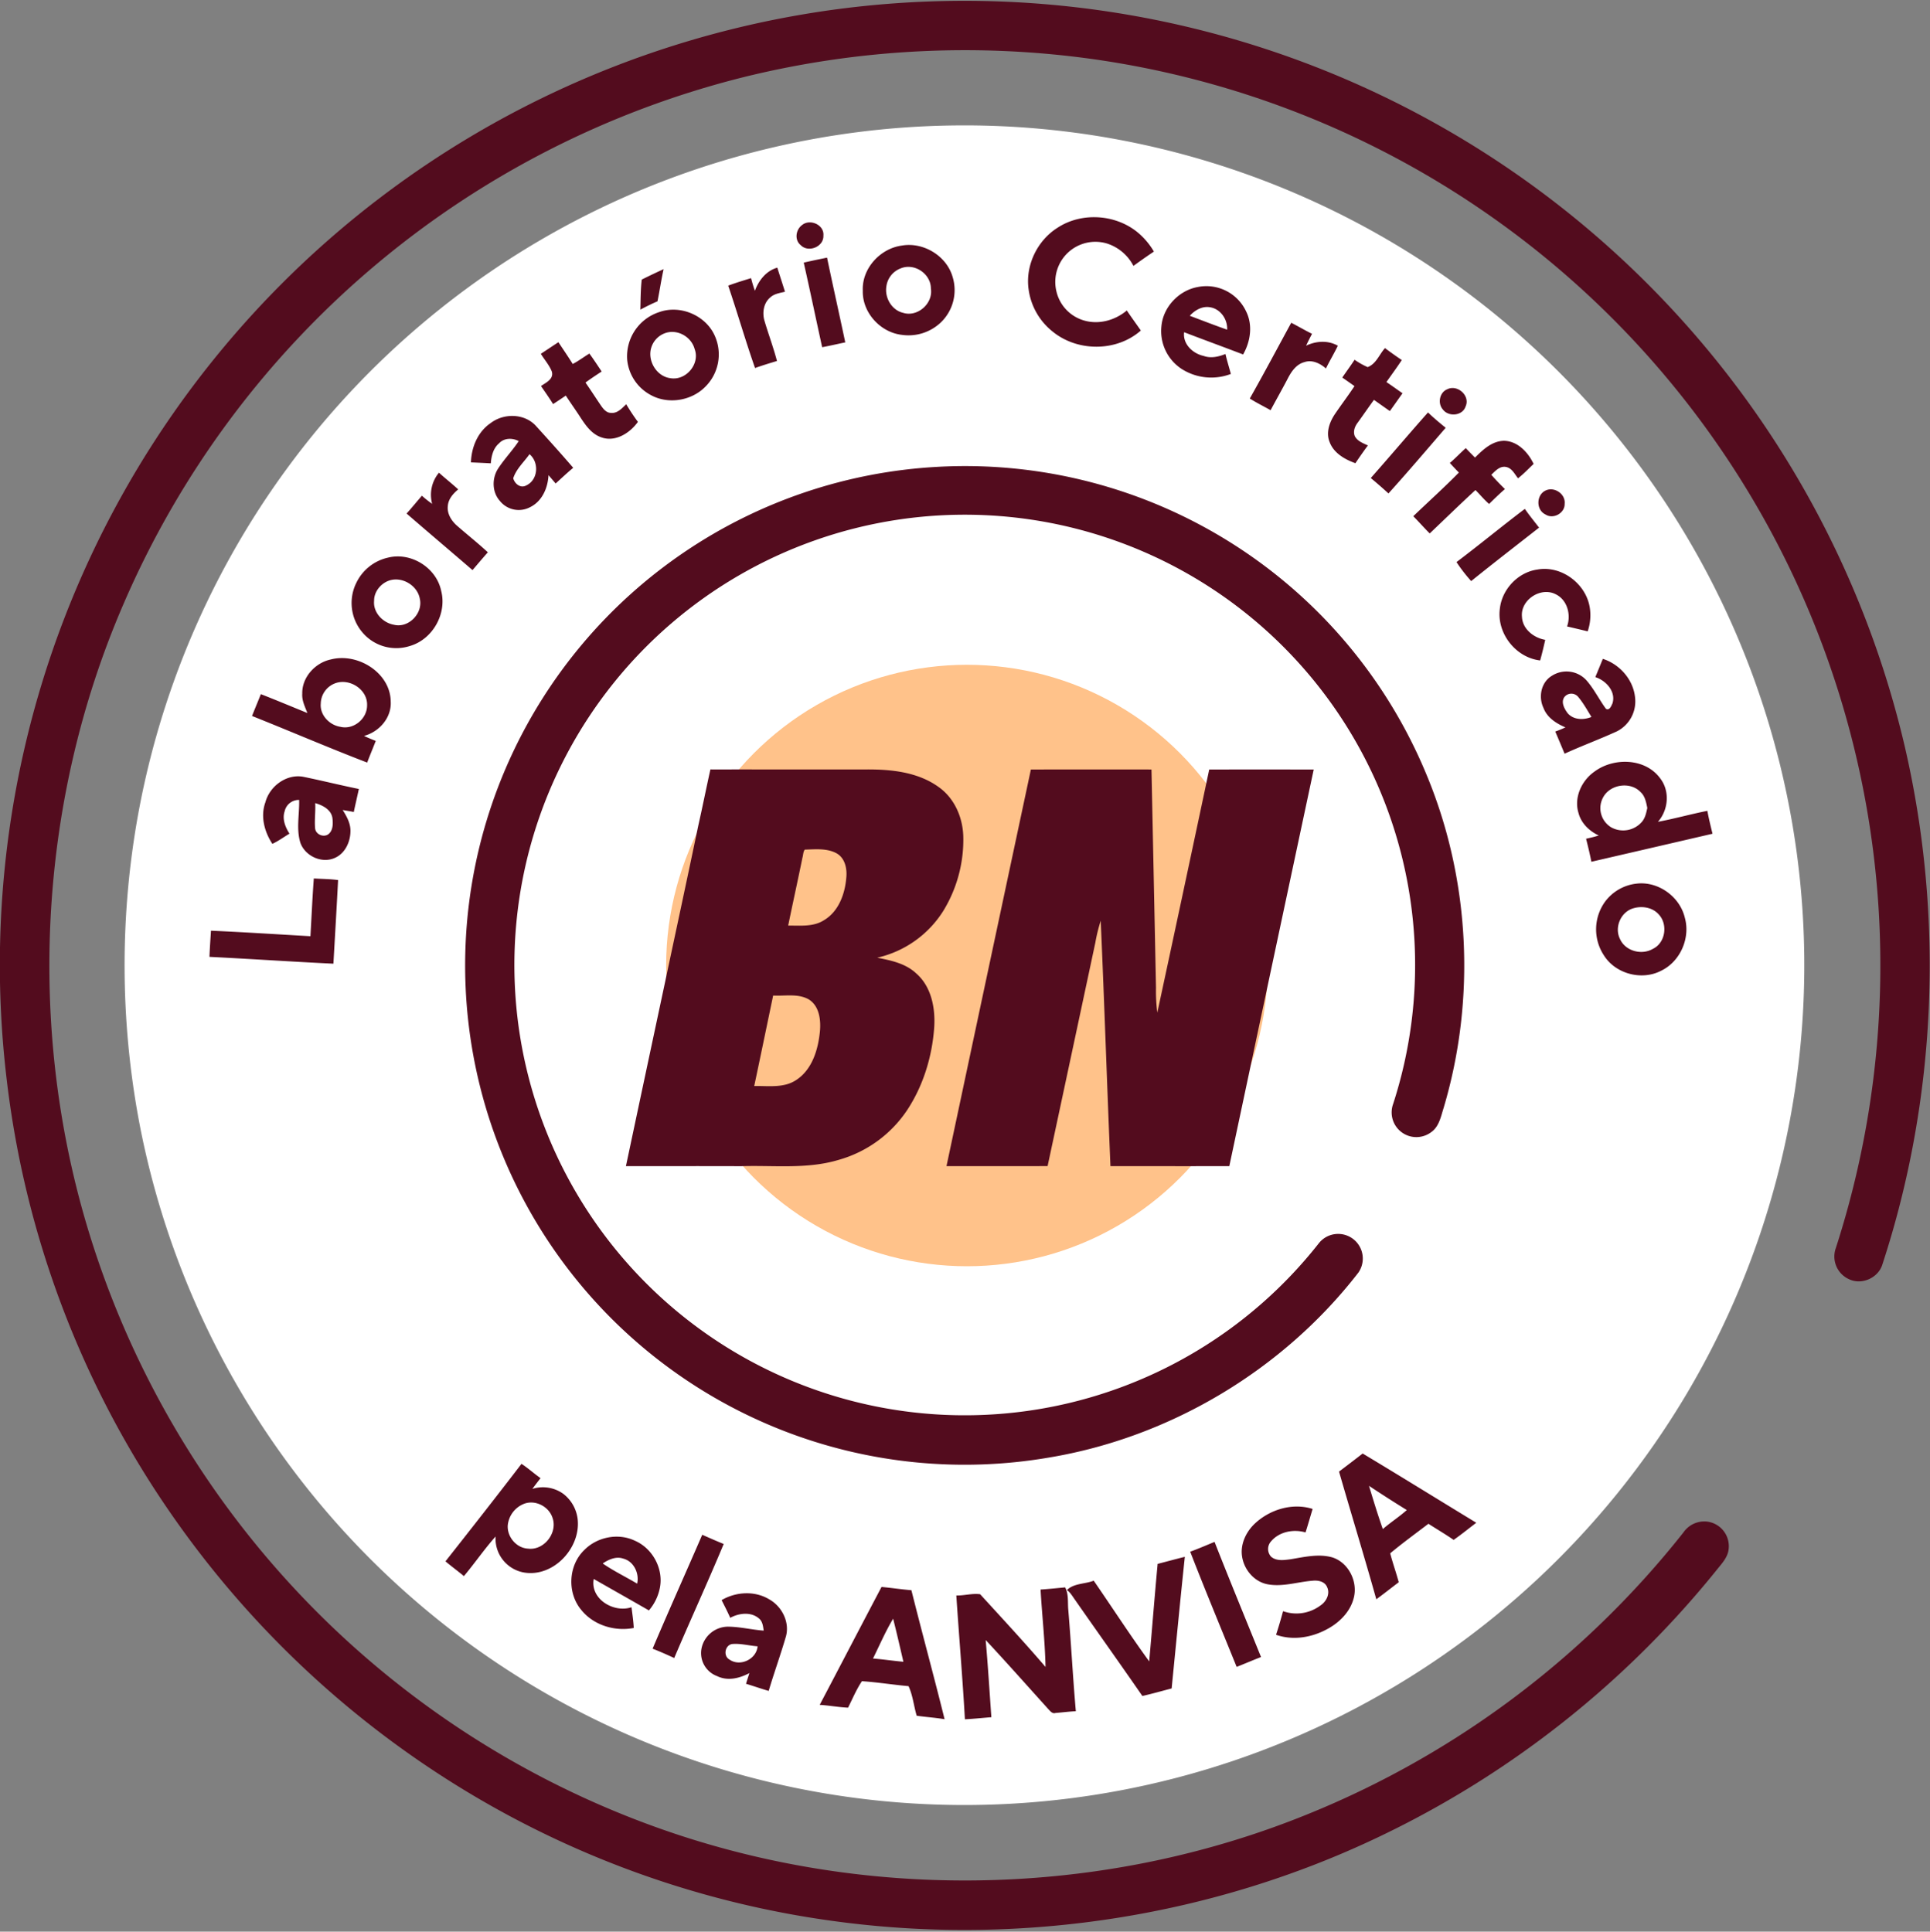
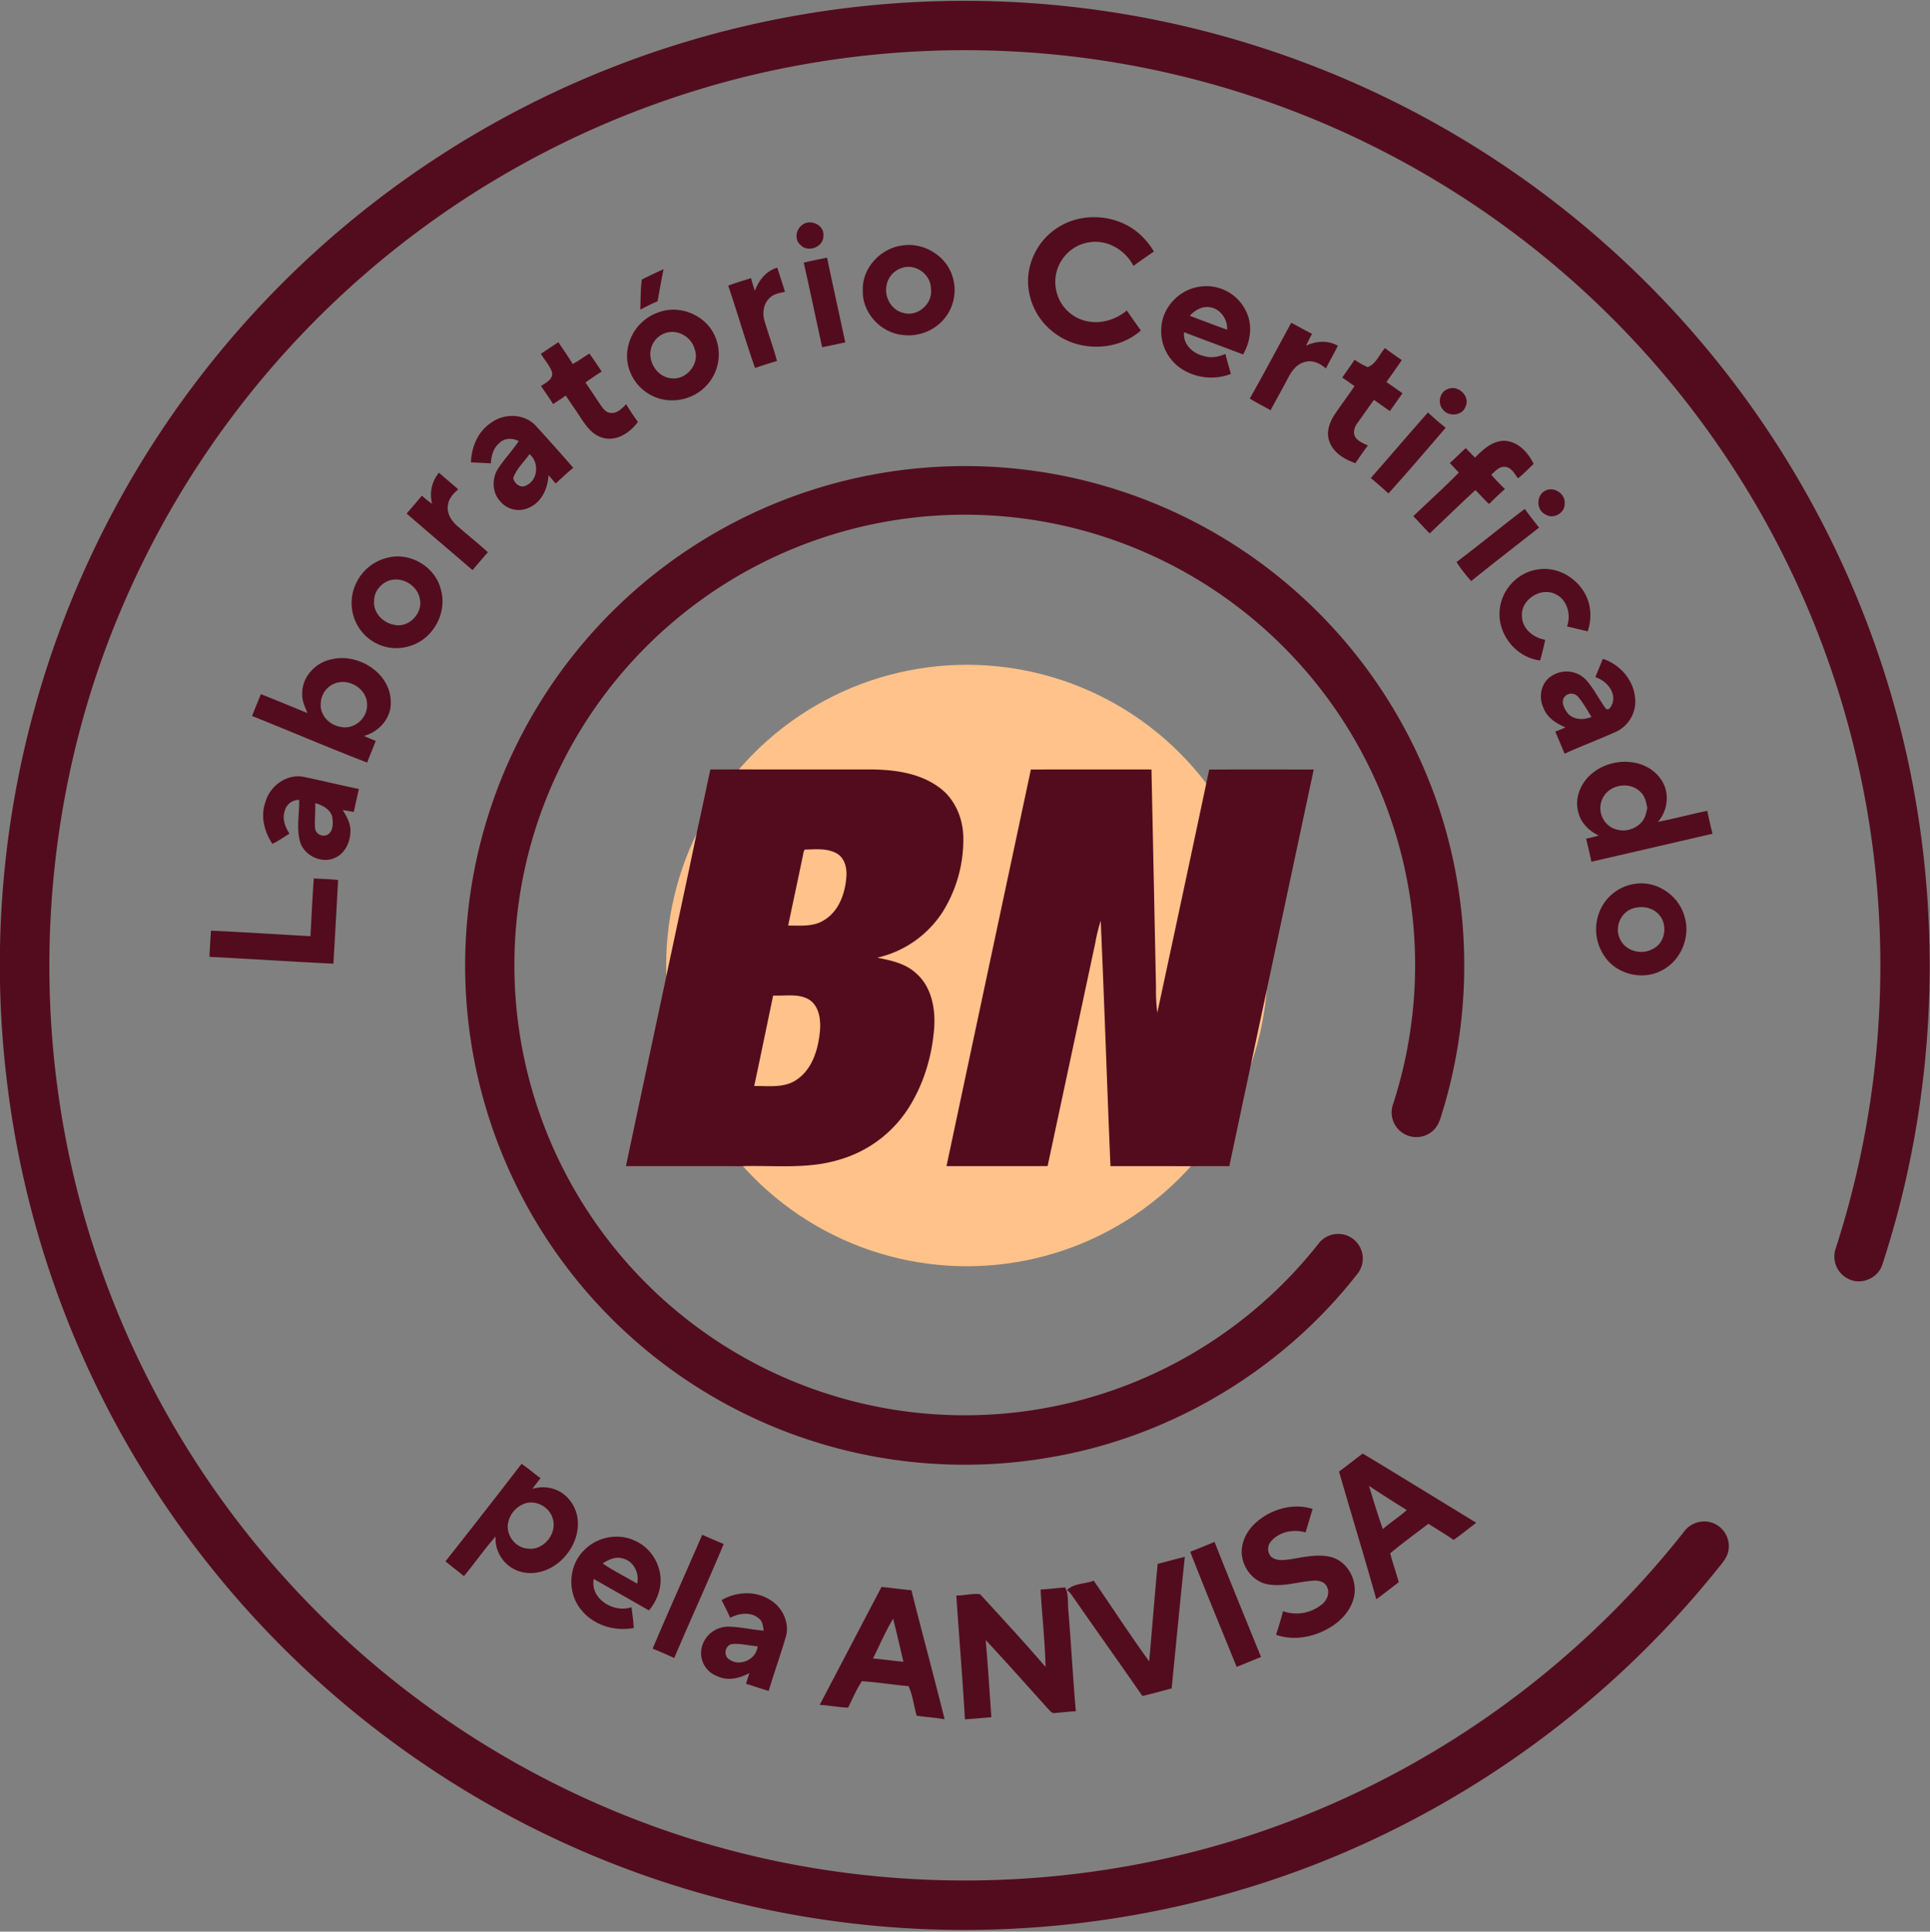
<svg xmlns="http://www.w3.org/2000/svg" width="978" height="979" viewBox="0 0 978 979">
  <rect x="0" y="0" width="978" height="979" fill="#808080" stroke="none" />
  <defs>
    <style>      .cls-1 {        fill: #fff;      }      .cls-1, .cls-3 {        fill-rule: evenodd;      }      .cls-2 {        fill: #ffc28a;      }      .cls-3 {        fill: #530c1e;      }    </style>
  </defs>
-   <path id="Shape_2_copy_5" data-name="Shape 2 copy 5" class="cls-1" d="M483.124,63.584A425.636,425.636,0,1,1,71.53,573.822a429.844,429.844,0,0,1-2.192-157.331A425.39,425.39,0,0,1,483.124,63.584Z" />
  <circle class="cls-2" cx="489.984" cy="489.343" r="152.422" />
  <path id="Shape_2_copy_4" data-name="Shape 2 copy 4" class="cls-3" d="M475.215,0.608A489.286,489.286,0,0,1,965.5,379.567C985.2,465.6,981.351,556.986,953.861,640.882c-2.062,6.766-10.421,10.529-16.828,7.476a12.615,12.615,0,0,1-6.757-15.8A465.654,465.654,0,0,0,951.959,460.59,463.975,463.975,0,0,0,554.981,30.124,467.461,467.461,0,0,0,377.75,38.862,464.925,464.925,0,0,0,62.721,305.8C18.433,407.833,12.987,525.949,47.314,631.7A464.945,464.945,0,0,0,332.682,926.137C435.9,963.2,552.338,962,654.719,922.6A465.609,465.609,0,0,0,853.083,776.633a12.8,12.8,0,0,1,12.3-5.415,12.557,12.557,0,0,1,10.6,13.763c-0.39,4.5-3.814,7.777-6.437,11.15A491.066,491.066,0,0,1,698.886,930.872c-84.01,40.176-179.663,55.139-271.983,43.348a486.071,486.071,0,0,1-178.282-59.143,491,491,0,0,1-161.754-147.6A485.762,485.762,0,0,1,3.347,546.727,488.587,488.587,0,0,1,475.215.608Zm60.706,114.8c12.593-8.248,30.493-6.766,41.645,3.293a36.827,36.827,0,0,1,7.157,8.808c-3.5,2.342-6.957,4.774-10.361,7.256a23.036,23.036,0,0,0-13.264-11.3,20.326,20.326,0,0,0-25.818,24.021,20.076,20.076,0,0,0,14.446,15.054c7.428,2.022,15.456-.3,21.273-5.185,2.3,3.433,4.755,6.766,7.107,10.159-12.3,10.86-32.144,10.85-44.748.491a32.934,32.934,0,0,1-12.093-21.119C519.433,134.718,525.53,121.927,535.921,115.411Zm-129.46-1.372c4.055-3.292,11.292-.06,10.782,5.335,0.29,5.685-7.608,8.878-11.5,4.875C402.467,121.606,403.238,116.362,406.461,114.039Zm50.565,10.42c10.961-1.892,22.734,5.265,25.747,16.054a22.7,22.7,0,0,1-5.886,22.771,23.735,23.735,0,0,1-19.931,6.425c-10.872-1.251-20.072-11.33-19.742-22.37C436.674,136.089,446.044,125.9,457.026,124.459Zm-0.721,11.61a11.316,11.316,0,0,0-7.158,9.188c-0.891,5.7,2.753,11.971,8.509,13.292,7.288,2.3,15.247-4.734,14.066-12.271C471.732,138.752,463.282,133.057,456.305,136.069Zm-49.023-2.962c3.924-.921,7.869-1.722,11.813-2.523,2.983,14.333,6.206,28.626,9.23,42.949-3.915.791-7.789,1.721-11.713,2.442C413.479,161.692,410.5,147.369,407.282,133.107Zm-24.747,14.272c1.932-5.284,5.727-10.149,11.353-11.72,1.271,4.084,2.632,8.127,3.884,12.211-2.6.63-5.476,1-7.5,2.912-3.274,2.733-4.025,7.477-2.994,11.431,2.033,6.956,4.605,13.742,6.437,20.748-3.724,1.121-7.448,2.252-11.112,3.563-4.845-13.812-8.889-27.9-13.6-41.757,3.814-1.431,7.708-2.6,11.6-3.793A64.94,64.94,0,0,0,382.535,147.379ZM325.2,141.694q5.48-2.732,11.071-5.284c-1.2,5.4-1.992,10.879-3.093,16.3-2.963,1.271-5.846,2.7-8.689,4.224C324.623,151.853,324.6,146.749,325.2,141.694Zm263.323,23.762c0.821-9.779,8.81-18.257,18.41-19.988a22.215,22.215,0,0,1,24.537,12.4c3.443,6.936,2.2,15.243-1.542,21.779-9.951-3.813-19.951-7.456-29.892-11.27-0.761,6.006,4.395,10.82,9.881,12.011,3.653,1.331,7.578.43,11.061-.971,0.8,3.4,1.842,6.736,2.743,10.109a27.856,27.856,0,0,1-25.107-2.652A22.937,22.937,0,0,1,588.527,165.456Zm14.376-5.415c6.3,2.382,12.584,4.814,18.94,7.056,0.271-5.225-3.323-10.519-8.629-11.36C609.22,155.006,605.506,157.208,602.9,160.041Zm-268.68-1.922c10.732-3.753,23.656,1.862,28.111,12.351a23.056,23.056,0,0,1-4.956,25.563c-6.987,7.106-18.74,9.028-27.519,4.224a22.782,22.782,0,0,1-12.033-17.846A23.589,23.589,0,0,1,334.223,158.119Zm2.062,11.02a11.3,11.3,0,0,0-6.186,6.806c-2.263,6.7,2.573,14.923,9.71,15.734,7.849,1.3,15.057-7.3,12.183-14.8C350.221,170.34,342.6,166.326,336.285,169.139Zm318.033-5.555c3.544,1.812,6.968,3.843,10.542,5.6-1.061,1.992-2.072,3.993-3.024,6.025,5.086-2.422,11.072-2.832,16.1.01-1.882,3.914-4.145,7.627-6.037,11.531-2.913-2.563-6.957-4.574-10.881-3.223-4.315,1.1-6.878,5.144-8.75,8.878-2.733,5.2-5.646,10.319-8.409,15.5-3.5-1.992-7.138-3.754-10.541-5.926C640.493,189.287,647.341,176.4,654.318,163.584Zm-380.25,15.734c2.974-1.942,5.917-3.944,8.9-5.885,2.433,3.673,4.935,7.3,7.258,11.04,2.953-1.532,5.606-3.554,8.439-5.285,2.172,2.973,4.194,6.045,6.227,9.108-2.783,1.792-5.526,3.643-8.209,5.585,2.683,3.843,5.215,7.8,7.858,11.681,1.2,1.741,2.793,3.753,5.146,3.693,3.233,0.32,5.516-2.392,7.648-4.374a105.569,105.569,0,0,0,5.926,8.938c-4,5.615-11.422,10.379-18.469,7.857-5.266-1.742-8.4-6.646-11.263-11.06-2.232-3.393-4.595-6.706-6.807-10.119q-3.2,2.191-6.447,4.3c-1.932-3.123-4.054-6.126-6.127-9.148,2.533-1.762,6.608-3.524,5.476-7.387C278.3,184.993,275.9,182.3,274.068,179.318Zm418.962,6.746c4.355-1.651,5.866-6.406,8.79-9.639q4.174,3.138,8.519,6.056c-2.483,3.8-5.2,7.436-7.789,11.16,2.763,1.831,5.436,3.8,8.169,5.685-2.182,2.973-4.254,6.035-6.437,9.018-2.693-1.882-5.366-3.793-8.058-5.685-2.783,3.823-5.456,7.717-8.219,11.54-1.5,1.932-2.483,4.574-1.432,6.956,1.372,2.463,4.155,3.5,6.6,4.6-2.212,2.942-4.284,5.975-6.357,9.008-5.355-1.922-10.971-5.115-13.054-10.73-1.992-4.8-.03-10.1,2.693-14.173,3.234-4.764,6.727-9.358,9.911-14.172-2.062-1.452-4.115-2.913-6.187-4.334,2.042-3.023,4.245-5.956,6.227-9.028A39.557,39.557,0,0,0,693.03,186.064Zm40.364,11.22c5.225-2.582,11.772,3.373,9.26,8.748-1.562,4.8-8.71,5.355-11.543,1.451C728.4,204.39,729.469,198.815,733.394,197.284Zm-38.772,44.99c9.75-11.009,19.231-22.25,29-33.239,2.833,2.752,5.886,5.284,8.96,7.777-9.611,11.14-19.141,22.36-29,33.279C700.658,247.4,697.665,244.807,694.622,242.274ZM248.631,214.429c6.567-5.034,16.788-4.964,22.674,1.131,6.467,7.107,12.9,14.243,19.171,21.53-3.073,2.532-5.956,5.285-8.91,7.957-1.191-1.431-2.422-2.823-3.613-4.244-0.341,6.536-3.234,13.292-9.4,16.275a12.237,12.237,0,0,1-15.316-3.293c-3.964-4.464-4-11.531-.761-16.4,3.164-4.824,7.188-9.018,10.391-13.822-3.163-1.682-7.438-1.662-9.97,1.131-2.974,2.492-3.895,6.435-4.185,10.129-3.354-.18-6.707-0.331-10.061-0.471C238.88,226.66,242.114,218.833,248.631,214.429Zm19.691,15.765c-2.823,4.013-6.707,7.416-8.249,12.2,0.741,2.792,3.684,5.244,6.607,3.633C272.727,243.215,273.3,234.317,268.322,230.194Zm479.117,1.711c4.034-4.033,8.659-8.417,14.756-8.507,6.907,0.2,12.153,5.865,14.946,11.73-2.613,2.452-5.076,5.075-7.909,7.287-1.752-2.2-3.073-5.195-6.146-5.766-3.164-.53-5.356,2.042-7.388,3.984,2.192,2.512,4.515,4.9,6.907,7.236-2.783,2.4-5.426,4.965-8.029,7.557-2.492-2.182-4.594-4.734-6.917-7.056-7.838,7.2-15.457,14.653-23.175,21.98-2.863-2.833-5.486-5.886-8.329-8.718,7.688-7.387,15.637-14.513,23.105-22.14-1.562-1.591-3.073-3.213-4.585-4.844,2.8-2.383,5.326-5.095,8.079-7.537Q745.051,229.543,747.439,231.905Zm-272.4,4.7a253.014,253.014,0,0,1,247.937,156.27c22.044,53.088,24.957,113.732,8.52,168.782-1.362,4.314-2.273,9.318-6.227,12.121a12.521,12.521,0,0,1-19.331-14.233,228.215,228.215,0,1,0-37.6,70.513A12.484,12.484,0,0,1,688.325,645c-38.151,49.295-95.263,83.485-156.779,93.714A253.06,253.06,0,1,1,475.035,236.609ZM218.989,255.366a17.483,17.483,0,0,1,3.454-15.794c3.183,2.9,6.587,5.545,9.75,8.468-2.563,2.121-5.005,4.884-5.265,8.357-0.481,3.974,1.872,7.627,4.755,10.129,5.135,4.5,10.521,8.738,15.536,13.4-2.652,2.953-5.195,6.006-7.778,9.018-11.1-9.588-22.314-19.057-33.4-28.665,2.653-2.953,5.146-6.046,7.758-9.039A54.38,54.38,0,0,0,218.989,255.366Zm564.479-6.876c4.424-1.872,9.96,2.022,9.39,6.876,0.14,4.724-5.8,7.967-9.711,5.375C778.212,258.449,778.442,250.552,783.468,248.49Zm-45.409,36.383c11.682-8.8,22.964-18.137,34.637-26.965,2.242,3.283,4.785,6.336,7.2,9.5-11.473,9.008-23.035,17.926-34.4,27.094A79.357,79.357,0,0,1,738.059,284.873Zm-541.324-2.282c11.6-2.853,24.376,5.134,26.819,16.835,3.043,11.63-4.365,24.7-15.937,28a22.438,22.438,0,0,1-23.5-6.376,23.022,23.022,0,0,1-3.5-25.773A23.514,23.514,0,0,1,196.735,282.591Zm0.461,11.65c-4.255,1.451-7.689,5.655-7.619,10.259-0.58,5.895,4.385,11.12,9.981,12.121,7.448,1.912,14.886-5.775,13.184-13.132C211.551,296.693,203.723,292.039,197.2,294.241Zm562.826,14.323c1.051-9.889,9.19-18.547,19.081-19.918,12.023-2.142,24.336,6.986,26.428,18.9a25.007,25.007,0,0,1-1,12.441c-3.473-.861-6.957-1.671-10.441-2.492,2.092-5.845.17-13.382-5.656-16.255-7.548-4.043-18.059,2.753-17.2,11.34,0.251,6.256,5.987,10.71,11.793,11.7-0.791,3.5-1.6,7-2.583,10.449C768.031,333.286,758.4,320.935,760.022,308.564ZM167.664,334.227c13.534-3.543,30.182,6.7,30.332,21.359,0.451,8.207-5.836,15.324-13.534,17.386,1.942,0.94,3.934,1.751,5.946,2.532-1.421,3.663-2.953,7.3-4.344,10.98-19.582-7.517-38.862-15.845-58.353-23.611,1.461-3.7,3.013-7.367,4.474-11.07,7.9,3.092,15.727,6.375,23.576,9.568-1.211-3.163-2.833-6.316-2.6-9.809C152.988,343.225,159.7,335.908,167.664,334.227Zm2.392,12a11.173,11.173,0,0,0-7.508,10.329c-0.55,5.825,4.365,10.92,9.9,11.8,6.7,1.662,13.584-4.053,13.564-10.839C186.364,349.561,177.334,343.685,170.056,346.228Zm642.153-12.311c8.579,2.742,15.486,10.579,16.347,19.667a17,17,0,0,1-9.18,17.065c-8.749,4.014-17.8,7.337-26.548,11.341-1.542-3.754-3.134-7.5-4.715-11.23a49.877,49.877,0,0,0,5.145-2.112c-4.675-2-9.33-4.945-11.162-9.959-2.623-5.525-1.161-12.882,4.255-16.155a13.67,13.67,0,0,1,17.549,2.252c3.844,4.394,6.437,9.729,9.88,14.443,1.792,1.081,2.723-1.451,3.314-2.732,1.872-5.976-3.264-11.591-8.679-13.322Q810.322,338.55,812.209,333.917Zm-4.325,57.211c9.791-7.357,25.888-7.006,33.436,3.413,4.975,6.466,4.114,15.954-1.181,21.97,8.409-1.582,16.658-3.9,25.047-5.565,0.7,3.9,1.672,7.757,2.6,11.61q-30.679,7.116-61.377,14.2c-0.77-3.924-1.711-7.807-2.683-11.671,2.153-.47,4.3-0.971,6.407-1.651-4.735-2.2-8.859-6.146-10.221-11.31C797.453,404.33,801.4,395.692,807.884,391.128Zm4.605,12.761a11.367,11.367,0,0,0,4.014,15.454,12.537,12.537,0,0,0,15.617-2.953c1.612-1.951,2.092-4.484,2.633-6.886-0.591-2.852-1.121-5.975-3.394-8.047C826.224,396.012,816.133,397.443,812.489,403.889Zm-452.5-13.932c4.445,0.04,8.9.02,13.344-.01,21.844,0.06,43.688.02,65.541,0.02,12.644-.09,26.208,1.271,36.76,8.908,8.239,5.785,12.443,15.914,12.513,25.793a69.075,69.075,0,0,1-10.151,37,53.5,53.5,0,0,1-33.476,23.711c6.968,1.372,14.366,2.9,19.731,7.937,7.709,6.706,9.771,17.576,9.15,27.335-1.041,14.783-5.506,29.5-13.674,41.917a61.851,61.851,0,0,1-34.8,25.293c-16.037,4.824-32.945,2.653-49.413,3.193-19.451-.08-38.892-0.01-58.333-0.03q9.656-45.551,19.371-91.092c5.756-27.154,11.612-54.288,17.288-81.463C355.977,408.984,357.879,399.445,359.991,389.957Zm46.63,44.78c-2.342,11.47-4.865,22.91-7.227,34.371,6.076-.08,12.723.75,18.109-2.713,7.508-4.424,10.712-13.422,11.362-21.709,0.441-4.514-.7-9.869-4.975-12.231C419,429.8,413.148,430.463,407.8,430.6,406.952,431.774,407.022,433.376,406.621,434.737Zm-14.836,69.822c-3.2,15.284-6.347,30.578-9.59,45.862,7.128-.141,14.966,1.161,21.263-3.043,8.129-5.3,11.132-15.444,12.023-24.612,0.54-5.775-.25-12.882-5.636-16.245C404.369,503.408,397.782,504.89,391.785,504.559ZM522.386,390q30.543-.06,61.106-0.01,1.172,55.339,2.292,110.679a85.007,85.007,0,0,0,.671,12.561q12.448-57.831,24.707-115.7c0.53-2.513,1.071-5.015,1.592-7.517,17.649-.06,35.308-0.02,52.957-0.02q-21.429,100.5-42.776,201.03c-6.848.03-13.685-.02-20.533,0.04-13.234-.06-26.468-0.02-39.692-0.03-1.762-41.457-3.1-82.944-4.936-124.4a85.373,85.373,0,0,0-2.743,11.191Q542.959,534.4,530.855,591.007q-25.617.045-51.235,0.01Q500.973,490.5,522.386,390ZM134.468,406.662c2.142-8.168,10.641-14.513,19.171-12.982,9.43,1.932,18.78,4.264,28.21,6.186-0.831,3.893-1.752,7.757-2.563,11.65-1.882-.36-3.764-0.66-5.636-0.991,1.922,3.053,3.774,6.326,3.934,10.029,0.191,5.635-2.492,11.9-7.908,14.253-6.587,2.973-14.986-.891-17.439-7.587-2.222-7.026-.45-14.563-0.651-21.8a7.316,7.316,0,0,0-7.328,5.695c-1.351,3.973.291,8.057,2.423,11.4-2.893,1.722-5.6,3.753-8.669,5.165C133.987,421.575,131.905,413.748,134.468,406.662Zm25.257,0.38c0.23,4.2-.41,8.418-0.06,12.621,0.17,3.033,3.884,4.835,6.457,3.323,2.743-1.841,2.683-5.585,2.313-8.5C167.734,410.255,163.459,408.093,159.725,407.042Zm-0.7,38.164c4.095,0.291,8.219.251,12.3,0.831-0.731,14.133-1.562,28.255-2.373,42.378-20.943-1-41.865-2.422-62.808-3.463,0.151-4.424.5-8.848,0.761-13.262,16.8,0.751,33.6,1.842,50.4,2.8C157.873,464.734,158.294,454.955,159.024,445.206Zm670.383,2.623c10.912-1.261,21.794,6.606,24.346,17.245,2.924,10.289-2.282,22.24-11.962,26.9-9.841,5.155-23.2,1.612-29.072-7.837a23.94,23.94,0,0,1,.731-27.3A23.021,23.021,0,0,1,829.407,447.829Zm-1.6,12.471c-6.416,1.751-9.86,9.6-6.927,15.534,2.7,6.215,11.052,8.427,16.758,5.034,6.337-3.052,7.628-12.411,2.923-17.4C837.436,459.9,832.2,459.039,827.805,460.3Zm-137.3,276.368c19.271,11.57,38.382,23.421,57.582,35.1-3.834,2.883-7.538,5.945-11.482,8.678-4.164-2.873-8.529-5.425-12.774-8.168-6.487,4.945-13.1,9.749-19.371,14.974,1.272,4.934,3.014,9.729,4.335,14.663-3.8,2.853-7.518,5.835-11.372,8.628-6.067-21.63-12.664-43.109-18.891-64.708C682.539,742.8,686.543,739.76,690.507,736.668Zm3.214,16.384c2.222,7.337,4.445,14.673,7.007,21.91,3.905-3.393,8.289-6.186,12.144-9.639Q703.187,759.349,693.721,753.052ZM264.268,741.9c3.373,2.2,6.357,4.945,9.66,7.257-1.421,1.791-2.8,3.613-4.164,5.445a17.717,17.717,0,0,1,15.667,2.492,18.95,18.95,0,0,1,7.288,12.831c1.641,14.563-12.194,29.527-27.12,27.065a17.438,17.438,0,0,1-14.465-18.257c-5.7,6.4-10.542,13.5-16.048,20.068-3.073-2.552-6.3-4.914-9.35-7.477C238.67,774.922,251.564,758.477,264.268,741.9Zm371.28,30.588c7.668-7.377,19.271-11.02,29.612-7.727-1.221,3.953-2.332,7.947-3.594,11.9-6.227-1.811-13.614-.36-17.759,4.875a5.747,5.747,0,0,0,.31,7.436c2.713,2.312,6.507,1.722,9.761,1.3,6.957-1.121,14.2-2.933,21.183-.981,8.329,2.6,13.154,12.411,10.9,20.7-1.842,7.157-7.589,12.712-14.026,15.985-7.678,4.043-17.008,5.5-25.317,2.552q1.952-5.931,3.554-11.951a20.261,20.261,0,0,0,18.78-2.772c3.023-1.932,5.186-5.866,3.564-9.379-1.151-2.922-4.615-3.593-7.388-3.283-7.618.581-15.2,3.263-22.885,1.782-6.687-1.291-11.772-7.337-12.813-13.913C628.4,782.919,631.244,776.713,635.548,772.49Zm-279.7,5.364c3.613,1.582,7.217,3.193,10.881,4.665-8.078,19.377-16.868,38.474-25.077,57.8-3.614-1.681-7.248-3.283-10.952-4.734C338.888,816.259,347.508,797.122,355.847,777.854Zm-59.655,7.617c6.517-6.546,17.149-8.637,25.538-4.6,9.05,3.9,14.686,14.463,12.593,24.152a24.932,24.932,0,0,1-5.5,11.17c-9.3-5.355-18.65-10.62-27.97-15.945-1.852,10.24,10.261,17.366,19.151,14.323,0.44,3.493.971,6.977,1.151,10.51-9.64,1.881-20.332-1.361-26.578-9.118C287.273,807.291,287.943,793.308,296.192,785.471Zm306.931,0.961c4.165-1.521,8.229-3.283,12.333-4.974,7.669,19.527,15.687,38.915,23.556,58.362-4.145,1.6-8.219,3.363-12.353,4.994C618.79,825.367,610.711,805.99,603.123,786.432Zm-16.508,6.176c4.6-1.181,9.17-2.453,13.785-3.574-2.362,22.22-4.465,44.46-6.687,66.7-4.935,1.3-9.851,2.693-14.826,3.824-11.342-16.395-22.915-32.64-34.317-48.994-1.181-1.662-2.222-3.5-3.914-4.684,3.474-3.494,9.15-3.013,13.574-4.755,9.4,13.612,18.38,27.535,28.111,40.9C583.8,825.547,585.084,809.062,586.615,792.608ZM415.371,864.062c10.481-19.908,20.842-39.866,31.334-59.764,5.045,0.461,10.07,1.231,15.136,1.652,5.456,21.829,11.4,43.539,16.818,65.388-4.685-.8-9.44-1.091-14.145-1.781-1.462-4.945-1.962-10.35-4.125-14.984-7.888-.71-15.727-1.982-23.625-2.512-2.773,4.134-4.765,8.918-7.018,13.412C424.921,865.273,420.186,864.342,415.371,864.062Zm27.009-23.5c5.145,0.42,10.251,1.191,15.4,1.651-1.7-7.276-3.353-14.573-5.2-21.819C448.687,826.848,445.733,833.815,442.38,840.561Zm84.911-34.952c4.165-.27,8.309-0.71,12.464-1.091,1.872,3.554,1.211,7.667,1.6,11.521,1.431,17.075,2.312,34.19,3.814,51.256-3.454.13-6.878,0.61-10.321,0.87-1.482.491-2.483-.75-3.354-1.661-10.652-11.791-21.183-23.691-32.015-35.312,1.162,13.022,1.953,26.084,2.884,39.125-4.475.341-8.93,0.841-13.405,1.051-1.191-20.939-2.963-41.827-4.355-62.746,4.035,0.09,8.1-1.181,12.083-.631,11.122,12.191,22.395,24.312,33.126,36.853C529.524,831.743,528.042,818.691,527.291,805.609Zm-161.634,5.365c7.288-4.284,16.908-4.844,24.236-.34,6.517,3.673,10.532,11.89,8.229,19.217-2.663,9.1-5.9,18.036-8.6,27.134-3.864-1.111-7.648-2.462-11.493-3.613,0.561-1.822,1.142-3.623,1.722-5.425-5,2.663-11,4.154-16.347,1.542a12.432,12.432,0,0,1-7.8-14.583,13.784,13.784,0,0,1,13.285-10.48c6.086,0.04,12.043,1.562,18.1,2-0.34-2.212-.54-4.714-2.452-6.2-4.045-3.453-10.121-2.682-14.5-.27C368.69,816.909,367.169,813.937,365.657,810.974Zm3.944,30.087c5.406,3.844,13.725-.13,14.3-6.676-4.355-.31-8.66-1.581-13.034-1.151C367.3,833.985,366.418,839.259,369.6,841.061ZM792.878,353.094a4.486,4.486,0,0,1,6.777.03c2.653,3.123,4.635,6.756,6.787,10.239-4,1.641-9.1,1.561-12.093-1.942C792.658,359.129,790.786,355.7,792.878,353.094ZM265.039,762.371c5.816-2.643,13.114,1.01,14.976,6.986,2.623,7.6-4.415,16.575-12.474,15.514-5.926-.311-10.7-6.086-10.231-11.921A13.106,13.106,0,0,1,265.039,762.371ZM305.422,792.4c2.973-2.011,6.687-3.7,10.311-2.492,5.416,1.331,8.329,7.487,7.138,12.712C317.085,799.174,310.968,796.221,305.422,792.4Z" />
</svg>